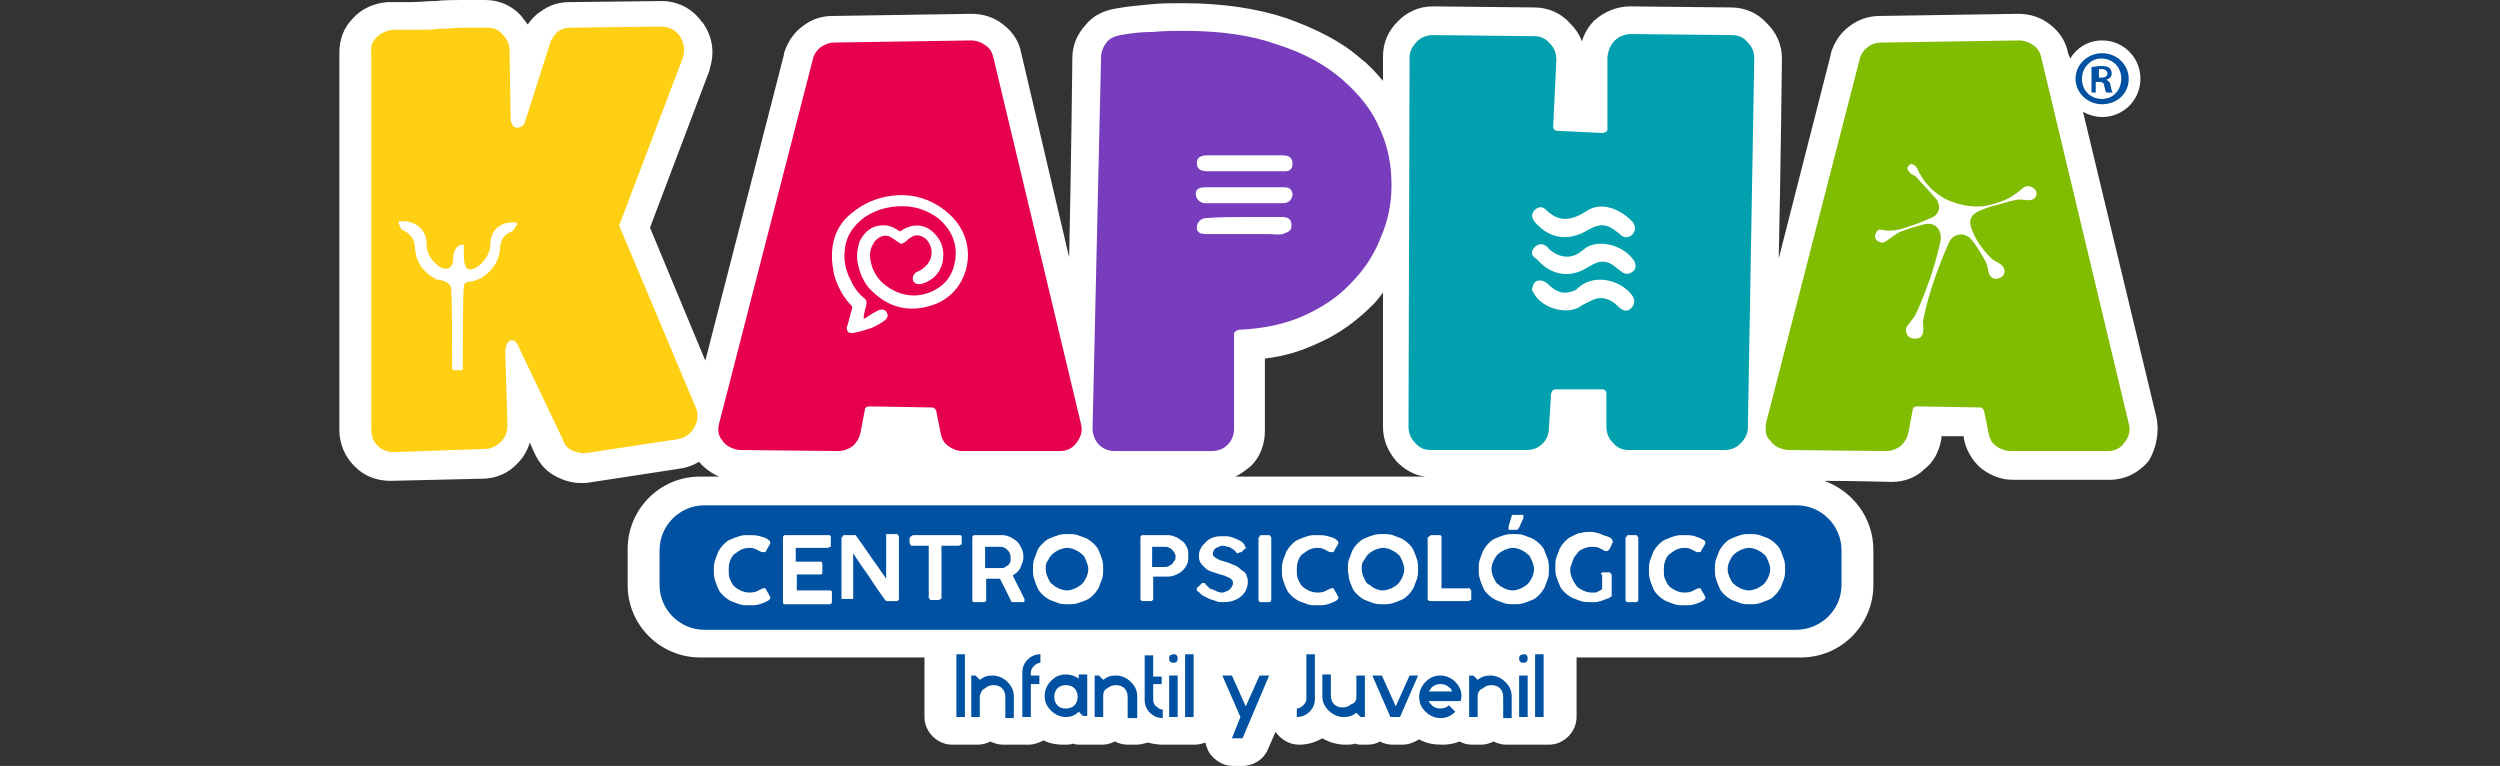
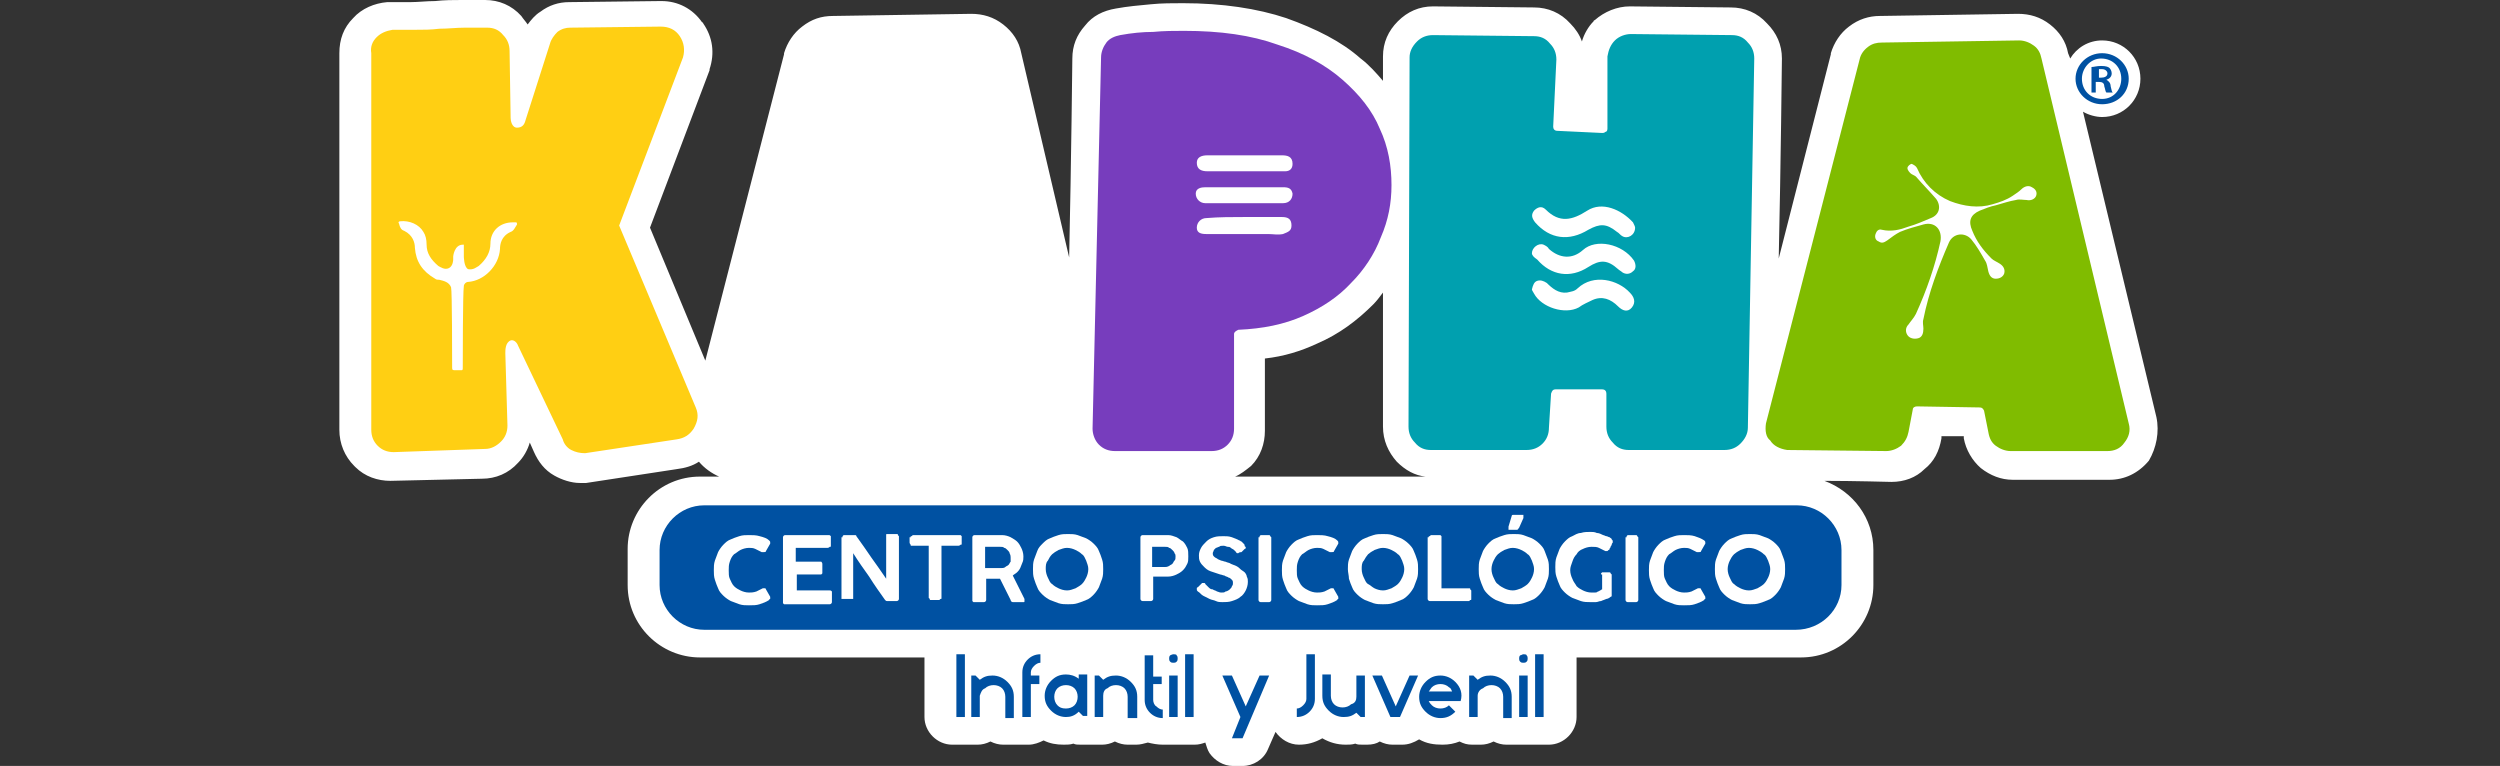
<svg xmlns="http://www.w3.org/2000/svg" version="1.1" id="Capa_1" x="0px" y="0px" viewBox="0 0 235 72" style="enable-background:new 0 0 235 72;" xml:space="preserve">
  <rect x="0" y="0" width="235" height="72" fill="#333333" stroke="none" />
  <style type="text/css">
	.st0{fill:#FFFFFF;}
	.st1{fill:#E7004C;}
	.st2{fill:#773DBD;}
	.st3{fill:#00A0AF;}
	.st4{fill:#80BC00;}
	.st5{fill:#0051A2;}
	.st6{fill:#FFCF13;}
</style>
  <g>
    <path class="st0" d="M202.7,39.2l-6.9-28.7c0.5,0.3,1.2,0.5,1.8,0.5c2,0,3.6-1.6,3.6-3.6s-1.6-3.6-3.6-3.6c-1.3,0-2.4,0.7-3,1.7   L194.4,5c-0.2-1.1-0.8-2-1.7-2.7c-0.9-0.7-1.9-1-3-1c0,0-13,0.2-13,0.2c-1,0-2,0.3-2.9,1c-0.8,0.6-1.4,1.5-1.7,2.5c0,0,0,0,0,0.1   l-4.9,19.2c0.2-9.1,0.3-18.7,0.3-18.8c0-1.3-0.5-2.4-1.4-3.3c-0.9-1-2.1-1.5-3.4-1.5l-9.5-0.1c-1.2,0-2.4,0.5-3.3,1.3   c0,0-0.1,0-0.1,0.1c-0.5,0.5-0.9,1.2-1.1,1.9c-0.2-0.6-0.6-1.2-1.1-1.7c-0.9-1-2.1-1.5-3.4-1.5l-9.5-0.1c-1.3,0-2.4,0.5-3.3,1.4   C130.5,2.9,130,4,130,5.3l0,2.3c-0.6-0.7-1.3-1.5-2.1-2.1c-1.8-1.6-4.2-2.8-7-3.8c-2.7-0.9-6-1.4-9.7-1.4c-1,0-2,0-3,0.1   c-1.1,0.1-2.2,0.2-3.3,0.4c-1.2,0.2-2.2,0.7-2.9,1.6c-0.8,0.9-1.2,1.9-1.2,3.1c0,0-0.1,9.6-0.3,18.7L96,5c-0.2-1.1-0.8-2-1.7-2.7   c-0.9-0.7-1.9-1-3-1c0,0-13,0.2-13,0.2c-1.1,0-2,0.3-2.9,1c-0.8,0.6-1.4,1.5-1.7,2.5c0,0,0,0,0,0.1l-7.4,28.8   c-2-4.8-5.2-12.5-5.2-12.5l5.6-14.8c0,0,0-0.1,0-0.1c0.5-1.5,0.3-3-0.6-4.3c0,0,0-0.1-0.1-0.1c-0.9-1.3-2.3-2-3.8-2   c-0.1,0-0.1,0-0.2,0l-8.5,0.1c-1,0-1.9,0.3-2.7,0.9c-0.5,0.3-0.9,0.8-1.2,1.2c-0.2-0.3-0.4-0.5-0.6-0.8c-0.9-1-2.1-1.5-3.4-1.5   c-0.6,0-1.3,0-2.2,0c-0.8,0-1.6,0-2.5,0.1c-0.8,0-1.6,0.1-2.3,0.1c-0.7,0-1.4,0-2,0c-0.1,0-0.1,0-0.2,0c-1.2,0.1-2.4,0.6-3.2,1.5   c-0.9,0.9-1.3,2-1.3,3.3v35.4c0,1.3,0.5,2.5,1.4,3.4c0,0,0,0,0.1,0.1c0.9,0.9,2.1,1.3,3.3,1.3c0,0,8.6-0.2,8.6-0.2   c1.3,0,2.5-0.5,3.4-1.5c0.5-0.5,0.9-1.2,1.1-1.9l0.4,0.9c0.4,0.9,1,1.7,1.9,2.2c0.7,0.4,1.6,0.7,2.4,0.7c0.1,0,0.3,0,0.4,0   c0.1,0,0.1,0,0.2,0l8.5-1.3c0.8-0.1,1.5-0.3,2.1-0.7c0.5,0.6,1.2,1.1,1.9,1.4h-1.8c-3.8,0-6.8,3.1-6.8,6.8V55   c0,3.8,3.1,6.8,6.8,6.8h21.1v5.6c0,1.4,1.2,2.6,2.6,2.6h0.8c0.1,0,0.2,0,0.4,0c0.1,0,0.2,0,0.4,0h0.8c0.4,0,0.8-0.1,1.2-0.3   c0.4,0.2,0.8,0.3,1.2,0.3h0.8c0.1,0,0.3,0,0.4,0c0.1,0,0.3,0,0.4,0h0.8c0.5,0,1-0.2,1.4-0.4c0.6,0.3,1.2,0.4,1.9,0.4   c0.3,0,0.6,0,0.9-0.1c0.2,0.1,0.4,0.1,0.7,0.1h0.4c0.1,0,0.3,0,0.4,0c0.1,0,0.3,0,0.4,0h0.8c0.4,0,0.8-0.1,1.2-0.3   c0.4,0.2,0.8,0.3,1.2,0.3h0.8c0.4,0,0.7-0.1,1.1-0.2c0.4,0.1,0.9,0.2,1.4,0.2c0.1,0,0.2,0,0.3,0c0.1,0,0.2,0,0.3,0h0.8   c0.1,0,0.2,0,0.4,0c0.1,0,0.2,0,0.4,0h0.8c0.4,0,0.7-0.1,1-0.2c0.1,0.3,0.2,0.7,0.4,1c0.5,0.7,1.3,1.2,2.2,1.2h0.9   c1,0,2-0.6,2.4-1.6l0.7-1.6c0.5,0.7,1.3,1.2,2.2,1.2c0.8,0,1.5-0.2,2.2-0.6c0.7,0.4,1.4,0.6,2.2,0.6c0.3,0,0.6,0,0.9-0.1   c0.2,0.1,0.4,0.1,0.7,0.1h0.4c0.5,0,0.9-0.1,1.2-0.3c0.4,0.2,0.8,0.3,1.2,0.3h0.9c0.6,0,1.1-0.2,1.6-0.5c0.7,0.4,1.4,0.5,2.2,0.5   c0.6,0,1.1-0.1,1.6-0.3c0.4,0.2,0.7,0.3,1.2,0.3h0.8c0.4,0,0.8-0.1,1.2-0.3c0.4,0.2,0.8,0.3,1.2,0.3h0.8c0.1,0,0.3,0,0.4,0   c0.1,0,0.3,0,0.4,0h0.8c0.1,0,0.2,0,0.4,0c0.1,0,0.2,0,0.4,0h0.8c1.4,0,2.6-1.2,2.6-2.6v-5.6h21.1c3.8,0,6.8-3.1,6.8-6.8v-3.3   c0-3-1.9-5.5-4.6-6.5c2.7,0,6.3,0.1,6.3,0.1c1.2,0,2.3-0.4,3.1-1.2c0.9-0.7,1.4-1.7,1.6-2.9l0-0.2l2.1,0c0,0,0,0.2,0,0.2   c0.2,1.1,0.8,2.1,1.6,2.8c0.9,0.7,1.9,1.1,3,1.1h9.1c1.4,0,2.7-0.6,3.7-1.8C202.7,42.1,203,40.6,202.7,39.2z M116.1,44.8   c0.5-0.2,1-0.6,1.5-1c0.9-0.9,1.3-2.1,1.3-3.3v-6.8c1.8-0.2,3.4-0.7,4.9-1.4c2.1-0.9,3.8-2.2,5.3-3.7c0.3-0.3,0.6-0.7,0.9-1.1   l0,12.6c0,1.3,0.5,2.4,1.3,3.3c0.8,0.8,1.7,1.3,2.7,1.4H116.1z" />
    <g>
      <g>
-         <path class="st1" d="M67.6,39.8l8.8-34.2c0.1-0.5,0.4-0.9,0.8-1.2C77.5,4.2,77.9,4,78.4,4l12.9-0.2c0.5,0,1,0.2,1.4,0.5     c0.4,0.3,0.6,0.7,0.7,1.2l8.2,34.3c0.2,0.7,0,1.3-0.4,1.8c-0.4,0.6-1,0.8-1.6,0.8h-9.1c-0.5,0-1-0.2-1.4-0.5     c-0.4-0.3-0.6-0.7-0.7-1.3l-0.4-2c-0.1-0.2-0.2-0.3-0.4-0.3l-5.9-0.1c-0.2,0-0.4,0.1-0.4,0.3l-0.4,2.1c-0.1,0.5-0.3,0.9-0.7,1.3     c-0.4,0.3-0.9,0.5-1.4,0.5l-9.3-0.1c-0.7-0.1-1.3-0.4-1.6-0.9C67.6,41.1,67.4,40.5,67.6,39.8z" />
        <path class="st2" d="M103.5,5.4c0-0.5,0.2-1,0.5-1.4c0.3-0.4,0.8-0.6,1.3-0.7c1.1-0.2,2.1-0.3,3.1-0.3c1-0.1,2-0.1,2.9-0.1     c3.4,0,6.3,0.4,8.8,1.3c2.5,0.8,4.5,1.9,6.1,3.3c1.6,1.4,2.8,2.9,3.5,4.6c0.8,1.7,1.1,3.5,1.1,5.3c0,1.7-0.3,3.3-1,4.9     c-0.6,1.6-1.6,3.1-2.8,4.3c-1.2,1.3-2.7,2.3-4.5,3.1c-1.8,0.8-3.8,1.2-6.1,1.3c-0.2,0.1-0.4,0.2-0.4,0.4v8.9     c0,0.6-0.2,1.1-0.6,1.5c-0.4,0.4-0.9,0.6-1.5,0.6h-9.1c-0.6,0-1.1-0.2-1.5-0.6c-0.4-0.4-0.6-1-0.6-1.5L103.5,5.4z" />
        <path class="st3" d="M151.8,3.8c0.4-0.4,1-0.6,1.5-0.6l9.5,0.1c0.6,0,1.1,0.2,1.5,0.7c0.4,0.4,0.6,0.9,0.6,1.5l-0.6,34.7     c0,0.6-0.3,1.1-0.7,1.5c-0.4,0.4-0.9,0.6-1.5,0.6h-9c-0.6,0-1.1-0.2-1.5-0.7c-0.4-0.4-0.6-0.9-0.6-1.5v-3.1     c0-0.2-0.1-0.4-0.4-0.4h-4.4c-0.2,0-0.3,0.1-0.4,0.4l-0.2,3.2c0,0.6-0.2,1.1-0.6,1.5c-0.4,0.4-0.9,0.6-1.5,0.6h-9     c-0.6,0-1.1-0.2-1.5-0.7c-0.4-0.4-0.6-0.9-0.6-1.5l0.1-34.7c0-0.5,0.2-1,0.7-1.5c0.4-0.4,0.9-0.6,1.5-0.6l9.5,0.1     c0.6,0,1.1,0.2,1.5,0.7c0.4,0.4,0.6,0.9,0.6,1.5l-0.3,6.3c0,0.2,0.1,0.4,0.4,0.4l4.2,0.2c0.1,0,0.2,0,0.3-0.1     c0.1,0,0.2-0.1,0.2-0.3V5.3C151.2,4.7,151.4,4.2,151.8,3.8z" />
        <path class="st4" d="M166,39.8l8.8-34.2c0.1-0.5,0.4-0.9,0.8-1.2c0.4-0.3,0.8-0.4,1.3-0.4l12.9-0.2c0.5,0,1,0.2,1.4,0.5     c0.4,0.3,0.6,0.7,0.7,1.2l8.2,34.3c0.2,0.7,0,1.3-0.4,1.8c-0.4,0.6-1,0.8-1.6,0.8H189c-0.5,0-1-0.2-1.4-0.5     c-0.4-0.3-0.6-0.7-0.7-1.3l-0.4-2c-0.1-0.2-0.2-0.3-0.4-0.3l-5.9-0.1c-0.2,0-0.4,0.1-0.4,0.3l-0.4,2.1c-0.1,0.5-0.3,0.9-0.7,1.3     c-0.4,0.3-0.9,0.5-1.4,0.5l-9.3-0.1c-0.7-0.1-1.3-0.4-1.6-0.9C166,41.1,165.9,40.5,166,39.8z" />
        <path class="st0" d="M191,17.6c-0.3-0.2-0.7-0.1-1,0.2c-0.2,0.2-0.5,0.4-0.8,0.6c-0.6,0.4-1.2,0.6-1.9,0.8     c-1.3,0.4-2.7,0.2-4-0.3c-1.4-0.6-2.5-1.7-3.1-3.1c-0.1-0.2-0.3-0.3-0.5-0.4c-0.1,0-0.4,0.2-0.4,0.4c0,0.2,0.2,0.4,0.3,0.5     c0.1,0.1,0.4,0.2,0.5,0.3c0.6,0.7,1.3,1.4,1.9,2.1c0.5,0.7,0.3,1.5-0.5,1.8c-0.7,0.3-1.4,0.6-2.1,0.8c-0.8,0.3-1.6,0.5-2.5,0.3     c-0.3-0.1-0.5,0.1-0.6,0.4c-0.1,0.3,0,0.6,0.3,0.7c0.3,0.2,0.5,0.1,0.8-0.1c0.4-0.3,0.8-0.6,1.2-0.8c0.7-0.3,1.5-0.5,2.2-0.7     c1.1-0.3,1.8,0.5,1.6,1.6c-0.5,2.3-1.3,4.6-2.3,6.8c-0.2,0.4-0.5,0.7-0.7,1c-0.3,0.3-0.3,0.7-0.1,1c0.2,0.3,0.6,0.4,1,0.3     c0.4-0.1,0.5-0.5,0.5-0.9c0-0.3-0.1-0.6,0-0.9c0.5-2.5,1.4-4.9,2.4-7.2c0.4-0.9,1.5-1,2.1-0.3c0.5,0.6,0.9,1.3,1.3,2     c0.2,0.3,0.2,0.6,0.3,1c0.1,0.4,0.3,0.7,0.7,0.7c0.4,0,0.7-0.2,0.8-0.5c0.1-0.4-0.1-0.7-0.4-0.9c-0.3-0.2-0.6-0.3-0.8-0.5     c-0.8-0.8-1.4-1.6-1.8-2.6c-0.4-0.9-0.2-1.5,0.7-1.9c0.5-0.2,1-0.4,1.5-0.5c0.7-0.2,1.3-0.4,1.9-0.5c0.3-0.1,0.7,0,1,0     c0.4,0.1,0.8-0.1,0.9-0.4C191.5,18.1,191.4,17.8,191,17.6z" />
        <g>
          <path class="st0" d="M117.1,16.1c-1.2,0-2.4,0-3.6,0c-0.6,0-1-0.2-1-0.8c0-0.5,0.4-0.7,1-0.7c2.3,0,4.7,0,7,0c0.5,0,1,0.1,1,0.8      c0,0.5-0.3,0.7-0.7,0.7C119.5,16.1,118.3,16.1,117.1,16.1C117.1,16.1,117.1,16.1,117.1,16.1z" />
          <path class="st0" d="M116.9,17.6c1.2,0,2.4,0,3.7,0c0.5,0,0.8,0.1,0.9,0.6c0,0.5-0.3,0.9-0.9,0.9c-2.4,0-4.9,0-7.3,0      c-0.5,0-0.9-0.4-0.9-0.9c0-0.5,0.5-0.6,0.9-0.6C114.5,17.6,115.7,17.6,116.9,17.6C116.9,17.6,116.9,17.6,116.9,17.6z" />
          <path class="st0" d="M117,20.4c1.2,0,2.3,0,3.5,0c0.6,0,0.9,0.2,0.9,0.8c0,0.5-0.3,0.6-0.8,0.8c-0.5,0.1-0.9,0-1.4,0      c-1.9,0-3.9,0-5.8,0c-0.5,0-0.9-0.1-0.9-0.6c0-0.5,0.4-0.9,0.9-0.9C114.6,20.4,115.8,20.4,117,20.4C117,20.4,117,20.4,117,20.4z      " />
        </g>
        <g>
          <g>
            <path class="st0" d="M153.7,21.4c0,0.7-0.7,1.1-1.2,0.8c-0.2-0.1-0.3-0.3-0.5-0.4c-1-0.8-1.6-0.8-2.7-0.2       c-1.8,1.1-3.6,0.9-5-0.7c-0.3-0.4-0.4-0.7-0.1-1.1c0.3-0.3,0.7-0.5,1.1-0.1c1.3,1.3,2.5,1,3.9,0.1c1.4-0.9,3.2-0.1,4.3,1.1       C153.6,21.1,153.7,21.3,153.7,21.4z" />
            <path class="st0" d="M144,23.8c0-0.5,0.6-1,1.1-0.8c0.2,0.1,0.4,0.2,0.5,0.4c1,0.9,2.2,1,3.2,0.1c1.2-1.1,3.7-0.6,4.8,1       c0.2,0.4,0.2,0.8-0.1,1c-0.3,0.3-0.7,0.3-1,0.1c-0.1-0.1-0.3-0.2-0.4-0.3c-1-0.9-1.7-0.9-2.8-0.2c-1.7,1.1-3.5,0.8-4.8-0.7       C144.2,24.2,144,24,144,23.8z" />
            <path class="st0" d="M144,27.2c0.1-0.4,0.2-0.7,0.5-0.8c0.3-0.1,0.6,0,0.9,0.2c0.5,0.5,1.1,1,1.9,0.9c0.4-0.1,0.7-0.1,1-0.4       c1.5-1.4,3.8-0.8,4.9,0.4c0.4,0.4,0.6,0.9,0.2,1.4c-0.4,0.5-0.9,0.3-1.3-0.1c-0.7-0.7-1.5-1-2.4-0.6c-0.4,0.2-0.9,0.4-1.3,0.7       c-1.3,0.7-3.5,0-4.2-1.3C144.1,27.4,144,27.3,144,27.2z" />
          </g>
        </g>
        <path class="st0" d="M81.1,30c0.2-0.1,0.3-0.1,0.4-0.2c0.3-0.2,0.6-0.4,1-0.6c0.4-0.2,0.8-0.1,0.9,0.3c0.1,0.2,0,0.4-0.2,0.6     c-0.4,0.3-0.8,0.5-1.2,0.7c-0.6,0.2-1.2,0.4-1.8,0.5c-0.1,0-0.1,0-0.2,0c-0.3,0-0.4-0.2-0.4-0.5c0.2-0.6,0.3-1.2,0.5-1.8     c0-0.1,0-0.1,0-0.2c-0.8-0.8-1.4-1.9-1.7-3c-0.1-0.6-0.2-1.1-0.2-1.7c0-1.7,0.6-3.1,1.9-4.1c1.1-0.9,2.3-1.4,3.7-1.6     c1.6-0.2,3.1,0.1,4.5,1c1.2,0.8,2.1,1.8,2.5,3.2c0.7,2.5-0.6,5.3-3.2,6.1c-2.2,0.7-4.1,0.2-5.7-1.4c-0.7-0.7-1.1-1.6-1.3-2.7     c-0.1-0.6,0-1.3,0.2-1.9c0.4-0.8,1-1.4,1.9-1.5c0.7-0.1,1.2,0.1,1.8,0.5c0.1,0,0.1,0.1,0.2,0c1-0.7,2.2-0.7,3.1,0.2     c0.8,0.8,1,1.7,0.8,2.8c-0.3,1.1-1,1.7-2,2c-0.1,0-0.3,0-0.4,0c-0.2-0.1-0.4-0.2-0.4-0.5c0-0.3,0.1-0.4,0.3-0.6     c0.2-0.1,0.5-0.2,0.7-0.4c0.8-0.6,1-1.6,0.5-2.4c-0.1-0.2-0.3-0.4-0.5-0.5c-0.5-0.3-0.9-0.2-1.3,0.1c-0.2,0.1-0.3,0.3-0.5,0.4     c-0.2,0.1-0.3,0.2-0.5,0c-0.2-0.1-0.4-0.3-0.6-0.4c-0.5-0.4-1.1-0.3-1.6,0.2c-0.4,0.5-0.6,1.1-0.5,1.7c0.2,1.5,1.1,2.5,2.4,3.1     c1.1,0.5,2.3,0.5,3.4,0c1.3-0.6,2-1.6,2.2-3c0.2-1.6-0.4-2.8-1.5-3.8c-0.9-0.7-1.9-1.1-3-1.2c-1.4-0.1-2.8,0.2-4,1     c-1.1,0.8-1.8,1.8-1.9,3.2c-0.1,0.9,0.1,1.8,0.5,2.6c0.3,0.7,0.7,1.3,1.3,1.8c0.3,0.2,0.3,0.5,0.2,0.8c-0.1,0.3-0.1,0.5-0.2,0.8     C81.2,29.9,81.2,30,81.1,30z" />
        <path class="st5" d="M168.8,59.2H66.2c-2.3,0-4.2-1.9-4.2-4.2v-3.3c0-2.3,1.9-4.2,4.2-4.2h102.7c2.3,0,4.2,1.9,4.2,4.2V55     C173.1,57.3,171.2,59.2,168.8,59.2z" />
        <g>
          <path class="st0" d="M72.3,50.8C72.4,50.8,72.4,50.8,72.3,50.8c0.1,0.1,0.1,0.1,0.1,0.2c0,0,0,0.1,0,0.1L72,51.8      c0,0.1-0.1,0.1-0.2,0.1c0,0,0,0-0.1,0c0,0,0,0-0.1,0c-0.2-0.1-0.4-0.2-0.6-0.3c-0.2-0.1-0.4-0.1-0.6-0.1c-0.3,0-0.6,0.1-0.8,0.2      c-0.2,0.1-0.4,0.3-0.6,0.4c-0.2,0.2-0.3,0.4-0.4,0.7c-0.1,0.3-0.1,0.5-0.1,0.8c0,0.3,0,0.6,0.1,0.8c0.1,0.2,0.2,0.5,0.4,0.7      c0.2,0.2,0.4,0.3,0.6,0.4c0.2,0.1,0.5,0.2,0.8,0.2c0.2,0,0.4,0,0.7-0.1c0.2-0.1,0.4-0.2,0.6-0.3c0,0,0,0,0.1,0c0,0,0,0,0.1,0      c0,0,0.1,0,0.1,0.1l0.4,0.7c0,0,0,0.1,0,0.1c0,0,0,0.1,0,0.1c0,0-0.1,0-0.1,0.1c-0.3,0.2-0.6,0.3-0.9,0.4      c-0.3,0.1-0.6,0.1-1,0.1c-0.3,0-0.6,0-0.9-0.1c-0.3-0.1-0.5-0.2-0.8-0.3c-0.2-0.1-0.5-0.3-0.7-0.5c-0.2-0.2-0.4-0.4-0.5-0.7      c-0.1-0.2-0.2-0.5-0.3-0.8c-0.1-0.3-0.1-0.6-0.1-0.9c0-0.3,0-0.6,0.1-0.9c0.1-0.3,0.2-0.5,0.3-0.8c0.1-0.2,0.3-0.5,0.5-0.7      c0.2-0.2,0.4-0.4,0.7-0.5c0.2-0.1,0.5-0.2,0.8-0.3c0.3-0.1,0.6-0.1,0.9-0.1c0.3,0,0.7,0,1,0.1C71.8,50.5,72.1,50.6,72.3,50.8z" />
          <path class="st0" d="M73.6,50.5c0-0.1,0.1-0.2,0.2-0.2h4.1c0.1,0,0.1,0,0.2,0.1c0,0,0,0.1,0,0.2v0.7c0,0.1,0,0.1-0.1,0.1      c0,0-0.1,0.1-0.2,0.1h-3v1.3h2.3c0.1,0,0.1,0,0.1,0c0,0,0.1,0.1,0.1,0.2v0.8c0,0.1,0,0.1,0,0.1c0,0-0.1,0.1-0.1,0.1h-2.3v1.5H78      c0.1,0,0.1,0,0.2,0.1c0,0,0,0.1,0,0.2v0.8c0,0.1-0.1,0.2-0.2,0.2h-4.2c-0.1,0-0.1,0-0.1,0c0,0-0.1-0.1-0.1-0.1V50.5z" />
          <path class="st0" d="M79.2,50.5c0-0.1,0-0.1,0-0.1c0,0,0.1-0.1,0.1-0.1h1c0,0,0.1,0,0.1,0c0,0,0.1,0,0.1,0.1      c0.5,0.7,1,1.4,1.4,2c0.5,0.7,1,1.4,1.4,2v-4.1c0-0.1,0-0.1,0.1-0.1c0,0,0.1,0,0.1,0h0.8c0.1,0,0.1,0,0.1,0.1      c0,0,0.1,0.1,0.1,0.1v5.9c0,0.1-0.1,0.2-0.2,0.2h-0.9c-0.1,0-0.1,0-0.2-0.1c-0.5-0.7-1-1.4-1.5-2.2c-0.5-0.7-1-1.4-1.5-2.2v4.2      c0,0.1,0,0.1,0,0.1c0,0-0.1,0-0.2,0h-0.8c-0.1,0-0.1,0-0.1,0c0,0,0-0.1,0-0.1V50.5z" />
          <path class="st0" d="M85.6,50.5c0-0.1,0-0.1,0.1-0.1c0,0,0.1-0.1,0.1-0.1h4.4c0.1,0,0.1,0,0.1,0c0,0,0.1,0.1,0.1,0.1v0.7      c0,0.1,0,0.1-0.1,0.1c0,0-0.1,0.1-0.2,0.1h-1.6v4.9c0,0.1,0,0.1-0.1,0.1c0,0-0.1,0.1-0.1,0.1h-0.8c-0.1,0-0.1,0-0.1-0.1      c0,0-0.1-0.1-0.1-0.1v-4.9h-1.6c-0.1,0-0.1,0-0.1-0.1c0,0-0.1-0.1-0.1-0.2V50.5z" />
          <path class="st0" d="M91.4,50.5c0-0.1,0.1-0.2,0.2-0.2h2.6c0.3,0,0.6,0.1,0.8,0.2c0.2,0.1,0.5,0.3,0.6,0.4      c0.2,0.2,0.3,0.4,0.4,0.6c0.1,0.2,0.2,0.5,0.2,0.8c0,0.2,0,0.4-0.1,0.6c-0.1,0.2-0.1,0.3-0.2,0.5c-0.1,0.2-0.2,0.3-0.3,0.4      c-0.1,0.1-0.3,0.2-0.4,0.3l1.1,2.2c0,0,0,0.1,0,0.1c0,0,0,0.1,0,0.1c0,0.1,0,0.1-0.1,0.1h-1c-0.1,0-0.2-0.1-0.2-0.2l-1-2      c0,0-0.1,0-0.1,0c-0.1,0-0.1,0-0.2,0c-0.1,0-0.2,0-0.4,0c-0.1,0-0.3,0-0.6,0v2c0,0.1-0.1,0.2-0.2,0.2h-0.9c-0.1,0-0.1,0-0.1,0      c0,0-0.1-0.1-0.1-0.1V50.5z M95,52.4c0-0.1,0-0.2-0.1-0.4c0-0.1-0.1-0.2-0.2-0.3c-0.1-0.1-0.2-0.2-0.3-0.2      c-0.1-0.1-0.2-0.1-0.4-0.1c-0.1,0-0.2,0-0.3,0c-0.1,0-0.2,0-0.3,0h-0.8v2h1.1c0.1,0,0.1,0,0.2,0c0,0,0.1,0,0.2,0      c0.1,0,0.3,0,0.4-0.1c0.1-0.1,0.2-0.1,0.3-0.2c0.1-0.1,0.1-0.2,0.2-0.3C95,52.6,95,52.5,95,52.4z" />
          <path class="st0" d="M97.1,53.5c0-0.3,0-0.6,0.1-0.9c0.1-0.3,0.2-0.5,0.3-0.8s0.3-0.5,0.5-0.7c0.2-0.2,0.4-0.4,0.7-0.5      c0.2-0.1,0.5-0.2,0.8-0.3c0.3-0.1,0.6-0.1,0.9-0.1c0.3,0,0.6,0,0.9,0.1c0.3,0.1,0.5,0.2,0.8,0.3c0.2,0.1,0.5,0.3,0.7,0.5      c0.2,0.2,0.4,0.4,0.5,0.7c0.1,0.2,0.2,0.5,0.3,0.8c0.1,0.3,0.1,0.6,0.1,0.9c0,0.3,0,0.6-0.1,0.9c-0.1,0.3-0.2,0.5-0.3,0.8      c-0.1,0.2-0.3,0.5-0.5,0.7c-0.2,0.2-0.4,0.4-0.7,0.5c-0.2,0.1-0.5,0.2-0.8,0.3c-0.3,0.1-0.6,0.1-0.9,0.1c-0.3,0-0.6,0-0.9-0.1      c-0.3-0.1-0.5-0.2-0.8-0.3c-0.2-0.1-0.5-0.3-0.7-0.5c-0.2-0.2-0.4-0.4-0.5-0.7c-0.1-0.2-0.2-0.5-0.3-0.8      C97.1,54.1,97.1,53.8,97.1,53.5z M98.3,53.5c0,0.3,0.1,0.6,0.2,0.8c0.1,0.2,0.2,0.5,0.4,0.6c0.2,0.2,0.4,0.3,0.6,0.4      c0.2,0.1,0.5,0.2,0.8,0.2c0.3,0,0.5-0.1,0.8-0.2c0.2-0.1,0.5-0.3,0.6-0.4c0.2-0.2,0.3-0.4,0.4-0.6c0.1-0.2,0.2-0.5,0.2-0.8      c0-0.3-0.1-0.5-0.2-0.8c-0.1-0.2-0.2-0.5-0.4-0.6c-0.2-0.2-0.4-0.3-0.6-0.4c-0.2-0.1-0.5-0.2-0.8-0.2c-0.3,0-0.5,0.1-0.8,0.2      c-0.2,0.1-0.5,0.3-0.6,0.4c-0.2,0.2-0.3,0.4-0.4,0.6C98.3,52.9,98.3,53.2,98.3,53.5z" />
          <path class="st0" d="M107.2,50.5c0-0.1,0.1-0.2,0.2-0.2h2.4c0.3,0,0.5,0.1,0.8,0.2c0.2,0.1,0.4,0.3,0.6,0.4      c0.2,0.2,0.3,0.4,0.4,0.6c0.1,0.2,0.1,0.5,0.1,0.8c0,0.3,0,0.5-0.1,0.7c-0.1,0.2-0.2,0.4-0.4,0.6c-0.2,0.2-0.4,0.3-0.6,0.4      c-0.2,0.1-0.5,0.2-0.8,0.2h-1.4v2.1c0,0.1-0.1,0.2-0.2,0.2h-0.8c-0.1,0-0.2-0.1-0.2-0.2V50.5z M110.5,52.3c0-0.1,0-0.2-0.1-0.3      c0-0.1-0.1-0.2-0.2-0.3c-0.1-0.1-0.2-0.2-0.3-0.2c-0.1-0.1-0.2-0.1-0.4-0.1h-1.2v1.9h1.2c0.1,0,0.2,0,0.4-0.1      c0.1-0.1,0.2-0.1,0.3-0.2c0.1-0.1,0.1-0.2,0.2-0.3C110.5,52.6,110.5,52.5,110.5,52.3z" />
          <path class="st0" d="M116.4,52c0,0-0.1,0-0.1,0c0,0-0.1,0-0.1-0.1l0,0c-0.1-0.1-0.1-0.1-0.2-0.2c-0.1-0.1-0.2-0.1-0.3-0.2      c-0.1-0.1-0.2-0.1-0.3-0.1c-0.1,0-0.2-0.1-0.4-0.1c-0.2,0-0.3,0-0.4,0.1c-0.1,0-0.2,0.1-0.3,0.1c-0.1,0.1-0.1,0.1-0.2,0.2      c0,0.1-0.1,0.2-0.1,0.3c0,0.1,0,0.2,0.1,0.3c0.1,0.1,0.1,0.1,0.3,0.2c0.1,0.1,0.2,0.1,0.4,0.2c0.1,0,0.3,0.1,0.4,0.1      c0.2,0.1,0.4,0.1,0.5,0.2c0.2,0.1,0.3,0.1,0.5,0.2c0.2,0.1,0.3,0.2,0.4,0.3c0.1,0.1,0.3,0.2,0.4,0.3c0.1,0.1,0.2,0.3,0.2,0.4      c0.1,0.2,0.1,0.3,0.1,0.5c0,0.3-0.1,0.6-0.2,0.8c-0.1,0.2-0.3,0.5-0.5,0.6c-0.2,0.2-0.5,0.3-0.8,0.4c-0.3,0.1-0.6,0.1-0.9,0.1      c-0.2,0-0.4,0-0.6-0.1c-0.2-0.1-0.4-0.1-0.6-0.2c-0.2-0.1-0.4-0.2-0.6-0.3c-0.2-0.1-0.3-0.3-0.5-0.4v0l0,0      c-0.1-0.1-0.1-0.1-0.1-0.2c0,0,0-0.1,0-0.1c0,0,0-0.1,0.1-0.1l0.1-0.1c0,0,0.1-0.1,0.1-0.1c0,0,0.1-0.1,0.1-0.1      c0,0,0.1-0.1,0.1-0.1c0,0,0.1,0,0.1,0c0,0,0.1,0,0.1,0c0,0,0.1,0,0.1,0.1l0,0h0c0.1,0.1,0.2,0.2,0.3,0.3      c0.1,0.1,0.2,0.2,0.4,0.2c0.1,0.1,0.3,0.1,0.4,0.2c0.1,0,0.2,0.1,0.4,0.1c0.2,0,0.3,0,0.4-0.1c0.1,0,0.3-0.1,0.4-0.2      c0.1-0.1,0.2-0.2,0.2-0.3c0.1-0.1,0.1-0.2,0.1-0.3c0-0.1,0-0.2-0.1-0.3c-0.1-0.1-0.2-0.2-0.3-0.2c-0.1-0.1-0.3-0.1-0.4-0.2      c-0.1,0-0.3-0.1-0.4-0.1c-0.3-0.1-0.6-0.2-0.9-0.3c-0.3-0.1-0.5-0.3-0.6-0.4c-0.2-0.2-0.3-0.3-0.4-0.5c-0.1-0.2-0.1-0.4-0.1-0.6      c0-0.3,0.1-0.5,0.2-0.7c0.1-0.2,0.3-0.4,0.5-0.6c0.2-0.2,0.4-0.3,0.7-0.4c0.3-0.1,0.6-0.1,0.9-0.1c0.3,0,0.5,0,0.8,0.1      c0.3,0.1,0.5,0.2,0.7,0.3c0.1,0,0.1,0.1,0.2,0.1c0.1,0.1,0.1,0.1,0.2,0.2c0.1,0.1,0.1,0.1,0.1,0.2c0,0.1,0.1,0.1,0.1,0.1      c0,0,0,0.1,0,0.1s0,0.1-0.1,0.1l-0.1,0.1v0c0,0-0.1,0.1-0.1,0.1c0,0-0.1,0.1-0.1,0.1C116.6,51.9,116.5,51.9,116.4,52      C116.5,52,116.4,52,116.4,52z" />
          <path class="st0" d="M118.4,50.5c0-0.1,0-0.1,0-0.1c0,0,0.1-0.1,0.1-0.1h0.8c0,0,0.1,0,0.1,0.1c0,0,0.1,0.1,0.1,0.1v5.9      c0,0.1-0.1,0.2-0.2,0.2h-0.8c-0.1,0-0.2-0.1-0.2-0.2V50.5z" />
          <path class="st0" d="M125.7,50.8C125.8,50.8,125.8,50.8,125.7,50.8c0.1,0.1,0.1,0.1,0.1,0.2c0,0,0,0.1,0,0.1l-0.4,0.7      c0,0.1-0.1,0.1-0.2,0.1c0,0,0,0-0.1,0c0,0,0,0-0.1,0c-0.2-0.1-0.4-0.2-0.6-0.3c-0.2-0.1-0.4-0.1-0.6-0.1c-0.3,0-0.6,0.1-0.8,0.2      c-0.2,0.1-0.4,0.3-0.6,0.4c-0.2,0.2-0.3,0.4-0.4,0.7c-0.1,0.3-0.1,0.5-0.1,0.8c0,0.3,0,0.6,0.1,0.8c0.1,0.2,0.2,0.5,0.4,0.7      c0.2,0.2,0.4,0.3,0.6,0.4c0.2,0.1,0.5,0.2,0.8,0.2c0.2,0,0.4,0,0.7-0.1c0.2-0.1,0.4-0.2,0.6-0.3c0,0,0,0,0.1,0c0,0,0,0,0.1,0      c0,0,0.1,0,0.1,0.1l0.4,0.7c0,0,0,0.1,0,0.1c0,0,0,0.1,0,0.1c0,0-0.1,0-0.1,0.1c-0.3,0.2-0.6,0.3-0.9,0.4      c-0.3,0.1-0.6,0.1-1,0.1c-0.3,0-0.6,0-0.9-0.1c-0.3-0.1-0.5-0.2-0.8-0.3c-0.2-0.1-0.5-0.3-0.7-0.5c-0.2-0.2-0.4-0.4-0.5-0.7      c-0.1-0.2-0.2-0.5-0.3-0.8c-0.1-0.3-0.1-0.6-0.1-0.9c0-0.3,0-0.6,0.1-0.9c0.1-0.3,0.2-0.5,0.3-0.8c0.1-0.2,0.3-0.5,0.5-0.7      c0.2-0.2,0.4-0.4,0.7-0.5c0.2-0.1,0.5-0.2,0.8-0.3c0.3-0.1,0.6-0.1,0.9-0.1c0.3,0,0.7,0,1,0.1C125.2,50.5,125.5,50.6,125.7,50.8      z" />
          <path class="st0" d="M126.7,53.5c0-0.3,0-0.6,0.1-0.9c0.1-0.3,0.2-0.5,0.3-0.8c0.1-0.2,0.3-0.5,0.5-0.7c0.2-0.2,0.4-0.4,0.7-0.5      c0.2-0.1,0.5-0.2,0.8-0.3c0.3-0.1,0.6-0.1,0.9-0.1c0.3,0,0.6,0,0.9,0.1c0.3,0.1,0.5,0.2,0.8,0.3c0.2,0.1,0.5,0.3,0.7,0.5      c0.2,0.2,0.4,0.4,0.5,0.7c0.1,0.2,0.2,0.5,0.3,0.8c0.1,0.3,0.1,0.6,0.1,0.9c0,0.3,0,0.6-0.1,0.9c-0.1,0.3-0.2,0.5-0.3,0.8      c-0.1,0.2-0.3,0.5-0.5,0.7c-0.2,0.2-0.4,0.4-0.7,0.5c-0.2,0.1-0.5,0.2-0.8,0.3c-0.3,0.1-0.6,0.1-0.9,0.1c-0.3,0-0.6,0-0.9-0.1      c-0.3-0.1-0.5-0.2-0.8-0.3c-0.2-0.1-0.5-0.3-0.7-0.5c-0.2-0.2-0.4-0.4-0.5-0.7c-0.1-0.2-0.2-0.5-0.3-0.8      C126.8,54.1,126.7,53.8,126.7,53.5z M128,53.5c0,0.3,0.1,0.6,0.2,0.8c0.1,0.2,0.2,0.5,0.4,0.6s0.4,0.3,0.6,0.4      c0.2,0.1,0.5,0.2,0.8,0.2c0.3,0,0.5-0.1,0.8-0.2c0.2-0.1,0.5-0.3,0.6-0.4c0.2-0.2,0.3-0.4,0.4-0.6c0.1-0.2,0.2-0.5,0.2-0.8      c0-0.3-0.1-0.5-0.2-0.8c-0.1-0.2-0.2-0.5-0.4-0.6c-0.2-0.2-0.4-0.3-0.6-0.4c-0.2-0.1-0.5-0.2-0.8-0.2c-0.3,0-0.5,0.1-0.8,0.2      c-0.2,0.1-0.5,0.3-0.6,0.4s-0.3,0.4-0.4,0.6C128,52.9,128,53.2,128,53.5z" />
          <path class="st0" d="M134.3,50.5c0-0.1,0-0.1,0.1-0.1c0,0,0.1-0.1,0.1-0.1h0.8c0.1,0,0.1,0,0.1,0c0,0,0.1,0.1,0.1,0.1v4.9h2.6      c0.1,0,0.1,0,0.1,0.1c0,0,0.1,0.1,0.1,0.1v0.8c0,0.1,0,0.1-0.1,0.1c0,0-0.1,0.1-0.1,0.1h-3.7c-0.1,0-0.2-0.1-0.2-0.2V50.5z" />
          <path class="st0" d="M139,53.5c0-0.3,0-0.6,0.1-0.9c0.1-0.3,0.2-0.5,0.3-0.8c0.1-0.2,0.3-0.5,0.5-0.7c0.2-0.2,0.4-0.4,0.7-0.5      c0.2-0.1,0.5-0.2,0.8-0.3c0.3-0.1,0.6-0.1,0.9-0.1c0.3,0,0.6,0,0.9,0.1c0.3,0.1,0.5,0.2,0.8,0.3c0.2,0.1,0.5,0.3,0.7,0.5      c0.2,0.2,0.4,0.4,0.5,0.7s0.2,0.5,0.3,0.8c0.1,0.3,0.1,0.6,0.1,0.9c0,0.3,0,0.6-0.1,0.9c-0.1,0.3-0.2,0.5-0.3,0.8      c-0.1,0.2-0.3,0.5-0.5,0.7c-0.2,0.2-0.4,0.4-0.7,0.5c-0.2,0.1-0.5,0.2-0.8,0.3c-0.3,0.1-0.6,0.1-0.9,0.1c-0.3,0-0.6,0-0.9-0.1      c-0.3-0.1-0.5-0.2-0.8-0.3c-0.2-0.1-0.5-0.3-0.7-0.5c-0.2-0.2-0.4-0.4-0.5-0.7c-0.1-0.2-0.2-0.5-0.3-0.8      C139,54.1,139,53.8,139,53.5z M140.2,53.5c0,0.3,0.1,0.6,0.2,0.8c0.1,0.2,0.2,0.5,0.4,0.6c0.2,0.2,0.4,0.3,0.6,0.4      c0.2,0.1,0.5,0.2,0.8,0.2c0.3,0,0.5-0.1,0.8-0.2c0.2-0.1,0.5-0.3,0.6-0.4c0.2-0.2,0.3-0.4,0.4-0.6c0.1-0.2,0.2-0.5,0.2-0.8      c0-0.3-0.1-0.5-0.2-0.8c-0.1-0.2-0.2-0.5-0.4-0.6c-0.2-0.2-0.4-0.3-0.6-0.4c-0.2-0.1-0.5-0.2-0.8-0.2c-0.3,0-0.5,0.1-0.8,0.2      c-0.2,0.1-0.5,0.3-0.6,0.4c-0.2,0.2-0.3,0.4-0.4,0.6C140.3,52.9,140.2,53.2,140.2,53.5z M142.1,48.5c0-0.1,0.1-0.1,0.1-0.1      c0,0,0.1,0,0.1,0h0.8c0,0,0.1,0,0.1,0c0,0,0,0,0,0.1c0,0,0,0,0,0.1c0,0,0,0.1,0,0.1l-0.4,0.9c-0.1,0.1-0.1,0.2-0.2,0.2h-0.7      c0,0-0.1,0-0.1,0c0,0,0,0,0-0.1c0,0,0-0.1,0-0.1c0,0,0-0.1,0-0.1L142.1,48.5z" />
          <path class="st0" d="M150.5,54c0-0.1,0-0.1,0-0.1c0,0,0.1-0.1,0.1-0.1h0.7c0,0,0.1,0,0.1,0.1c0,0,0.1,0.1,0.1,0.1v1.9      c0,0,0,0.1,0,0.1c0,0,0,0.1-0.1,0.1c0,0,0,0,0,0c0,0,0,0,0,0c-0.1,0.1-0.3,0.2-0.4,0.2c-0.2,0.1-0.3,0.1-0.5,0.2      c-0.2,0-0.3,0.1-0.5,0.1c-0.2,0-0.3,0-0.5,0c-0.3,0-0.6,0-0.9-0.1c-0.3-0.1-0.5-0.2-0.8-0.3c-0.2-0.1-0.5-0.3-0.7-0.5      c-0.2-0.2-0.4-0.4-0.5-0.7c-0.1-0.2-0.2-0.5-0.3-0.8c-0.1-0.3-0.1-0.6-0.1-0.9c0-0.3,0-0.6,0.1-0.9c0.1-0.3,0.2-0.5,0.3-0.8      c0.1-0.2,0.3-0.5,0.5-0.7c0.2-0.2,0.4-0.4,0.7-0.5c0.2-0.1,0.5-0.3,0.8-0.3c0.3-0.1,0.6-0.1,0.9-0.1c0.2,0,0.4,0,0.6,0.1      c0.2,0,0.4,0.1,0.6,0.2c0.1,0,0.2,0.1,0.3,0.1c0.1,0,0.2,0.1,0.3,0.1c0.1,0.1,0.2,0.1,0.2,0.2c0.1,0.1,0.1,0.1,0.1,0.2      c0,0,0,0.1,0,0.1c0,0-0.1,0.1-0.1,0.2c0,0.1-0.1,0.1-0.1,0.2c0,0.1-0.1,0.1-0.1,0.2c0,0.1-0.1,0.1-0.1,0.1c0,0-0.1,0.1-0.1,0.1      c0,0,0,0-0.1,0c0,0,0,0-0.1,0c-0.2-0.1-0.4-0.2-0.6-0.3c-0.2-0.1-0.4-0.1-0.7-0.1c-0.3,0-0.6,0.1-0.8,0.2      c-0.3,0.1-0.5,0.3-0.6,0.5c-0.2,0.2-0.3,0.4-0.4,0.7c-0.1,0.3-0.2,0.5-0.2,0.8c0,0.3,0.1,0.6,0.2,0.8c0.1,0.3,0.3,0.5,0.4,0.7      c0.2,0.2,0.4,0.3,0.6,0.4c0.2,0.1,0.5,0.2,0.8,0.2c0.1,0,0.2,0,0.3,0c0.1,0,0.2,0,0.3-0.1c0.1,0,0.2-0.1,0.2-0.1      c0.1,0,0.1-0.1,0.2-0.1V54z" />
          <path class="st0" d="M152.9,50.5c0-0.1,0-0.1,0-0.1c0,0,0.1-0.1,0.1-0.1h0.8c0,0,0.1,0,0.1,0.1c0,0,0.1,0.1,0.1,0.1v5.9      c0,0.1-0.1,0.2-0.2,0.2H153c-0.1,0-0.2-0.1-0.2-0.2V50.5z" />
          <path class="st0" d="M160.2,50.8C160.2,50.8,160.2,50.8,160.2,50.8c0.1,0.1,0.1,0.1,0.1,0.2c0,0,0,0.1,0,0.1l-0.4,0.7      c0,0.1-0.1,0.1-0.2,0.1c0,0,0,0-0.1,0c0,0,0,0-0.1,0c-0.2-0.1-0.4-0.2-0.6-0.3c-0.2-0.1-0.4-0.1-0.6-0.1c-0.3,0-0.6,0.1-0.8,0.2      c-0.2,0.1-0.4,0.3-0.6,0.4c-0.2,0.2-0.3,0.4-0.4,0.7c-0.1,0.3-0.1,0.5-0.1,0.8c0,0.3,0,0.6,0.1,0.8c0.1,0.2,0.2,0.5,0.4,0.7      c0.2,0.2,0.4,0.3,0.6,0.4c0.2,0.1,0.5,0.2,0.8,0.2c0.2,0,0.4,0,0.7-0.1c0.2-0.1,0.4-0.2,0.6-0.3c0,0,0,0,0.1,0c0,0,0,0,0.1,0      c0,0,0.1,0,0.1,0.1l0.4,0.7c0,0,0,0.1,0,0.1c0,0,0,0.1,0,0.1c0,0-0.1,0-0.1,0.1c-0.3,0.2-0.6,0.3-0.9,0.4      c-0.3,0.1-0.6,0.1-1,0.1c-0.3,0-0.6,0-0.9-0.1c-0.3-0.1-0.5-0.2-0.8-0.3c-0.2-0.1-0.5-0.3-0.7-0.5c-0.2-0.2-0.4-0.4-0.5-0.7      c-0.1-0.2-0.2-0.5-0.3-0.8c-0.1-0.3-0.1-0.6-0.1-0.9c0-0.3,0-0.6,0.1-0.9c0.1-0.3,0.2-0.5,0.3-0.8c0.1-0.2,0.3-0.5,0.5-0.7      c0.2-0.2,0.4-0.4,0.7-0.5c0.2-0.1,0.5-0.2,0.8-0.3c0.3-0.1,0.6-0.1,0.9-0.1c0.3,0,0.7,0,1,0.1C159.6,50.5,159.9,50.6,160.2,50.8      z" />
          <path class="st0" d="M161.2,53.5c0-0.3,0-0.6,0.1-0.9c0.1-0.3,0.2-0.5,0.3-0.8c0.1-0.2,0.3-0.5,0.5-0.7c0.2-0.2,0.4-0.4,0.7-0.5      c0.2-0.1,0.5-0.2,0.8-0.3c0.3-0.1,0.6-0.1,0.9-0.1c0.3,0,0.6,0,0.9,0.1c0.3,0.1,0.5,0.2,0.8,0.3c0.2,0.1,0.5,0.3,0.7,0.5      c0.2,0.2,0.4,0.4,0.5,0.7s0.2,0.5,0.3,0.8c0.1,0.3,0.1,0.6,0.1,0.9c0,0.3,0,0.6-0.1,0.9c-0.1,0.3-0.2,0.5-0.3,0.8      c-0.1,0.2-0.3,0.5-0.5,0.7c-0.2,0.2-0.4,0.4-0.7,0.5c-0.2,0.1-0.5,0.2-0.8,0.3c-0.3,0.1-0.6,0.1-0.9,0.1c-0.3,0-0.6,0-0.9-0.1      c-0.3-0.1-0.5-0.2-0.8-0.3c-0.2-0.1-0.5-0.3-0.7-0.5c-0.2-0.2-0.4-0.4-0.5-0.7c-0.1-0.2-0.2-0.5-0.3-0.8      C161.2,54.1,161.2,53.8,161.2,53.5z M162.4,53.5c0,0.3,0.1,0.6,0.2,0.8c0.1,0.2,0.2,0.5,0.4,0.6c0.2,0.2,0.4,0.3,0.6,0.4      c0.2,0.1,0.5,0.2,0.8,0.2c0.3,0,0.5-0.1,0.8-0.2c0.2-0.1,0.5-0.3,0.6-0.4c0.2-0.2,0.3-0.4,0.4-0.6c0.1-0.2,0.2-0.5,0.2-0.8      c0-0.3-0.1-0.5-0.2-0.8c-0.1-0.2-0.2-0.5-0.4-0.6c-0.2-0.2-0.4-0.3-0.6-0.4c-0.2-0.1-0.5-0.2-0.8-0.2c-0.3,0-0.5,0.1-0.8,0.2      c-0.2,0.1-0.5,0.3-0.6,0.4c-0.2,0.2-0.3,0.4-0.4,0.6C162.5,52.9,162.4,53.2,162.4,53.5z" />
        </g>
        <g>
          <path class="st5" d="M90.7,61.5v5.9h-0.8v-5.9H90.7z" />
          <path class="st5" d="M92.1,65.4v2h-0.8v-3.9h0.4l0.4,0.4c0.4-0.3,0.7-0.4,1.2-0.4c0.5,0,1,0.2,1.4,0.6c0.4,0.4,0.6,0.8,0.6,1.4      v2h-0.8v-2c0-0.3-0.1-0.6-0.3-0.8c-0.2-0.2-0.5-0.3-0.8-0.3c-0.3,0-0.6,0.1-0.8,0.3C92.3,64.8,92.2,65.1,92.1,65.4z" />
          <path class="st5" d="M96.1,67.4v-4.2c0-0.5,0.2-0.9,0.5-1.2c0.3-0.3,0.7-0.5,1.2-0.5v0.8c-0.2,0-0.4,0.1-0.6,0.3      c-0.2,0.2-0.3,0.4-0.3,0.6v0.3h0.8v0.8h-0.8v3.1H96.1z" />
          <path class="st5" d="M100.2,67.4c-0.5,0-1-0.2-1.4-0.6s-0.6-0.8-0.6-1.4c0-0.5,0.2-1,0.6-1.4c0.4-0.4,0.8-0.6,1.4-0.6      c0.4,0,0.8,0.1,1.2,0.4v-0.4h0.8v3.9h-0.4l-0.4-0.4C101,67.3,100.6,67.4,100.2,67.4z M100.2,66.6c0.3,0,0.6-0.1,0.8-0.3      c0.2-0.2,0.3-0.5,0.3-0.8c0-0.3-0.1-0.6-0.3-0.8c-0.2-0.2-0.5-0.3-0.8-0.3c-0.3,0-0.6,0.1-0.8,0.3c-0.2,0.2-0.3,0.5-0.3,0.8      c0,0.3,0.1,0.6,0.3,0.8C99.6,66.5,99.8,66.6,100.2,66.6z" />
          <path class="st5" d="M103.7,65.4v2h-0.8v-3.9h0.4l0.4,0.4c0.4-0.3,0.7-0.4,1.2-0.4c0.5,0,1,0.2,1.4,0.6c0.4,0.4,0.6,0.8,0.6,1.4      v2H106v-2c0-0.3-0.1-0.6-0.3-0.8c-0.2-0.2-0.5-0.3-0.8-0.3c-0.3,0-0.6,0.1-0.8,0.3C103.8,64.8,103.7,65.1,103.7,65.4z" />
          <path class="st5" d="M109.2,63.5v0.8h-0.8v1.5c0,0.2,0.1,0.5,0.3,0.6c0.2,0.2,0.4,0.3,0.6,0.3v0.8c-0.5,0-0.9-0.2-1.2-0.5      c-0.3-0.3-0.5-0.7-0.5-1.2v-4.2h0.8v2H109.2z" />
          <path class="st5" d="M110.3,61.5c0.1,0,0.3,0,0.3,0.1c0.1,0.1,0.1,0.2,0.1,0.3c0,0.1,0,0.2-0.1,0.3c-0.1,0.1-0.2,0.1-0.3,0.1      c-0.1,0-0.2,0-0.3-0.1c-0.1-0.1-0.1-0.2-0.1-0.3c0-0.1,0-0.2,0.1-0.3C110,61.6,110.2,61.5,110.3,61.5z M110.7,63.5v3.9h-0.8      v-3.9H110.7z" />
          <path class="st5" d="M112.2,61.5v5.9h-0.8v-5.9H112.2z" />
          <path class="st5" d="M115.8,69.4l0.8-2l-1.7-3.9h0.9l1.3,2.9l1.3-2.9h0.9l-2.5,5.9H115.8z" />
          <path class="st5" d="M123.6,61.5v4.2c0,0.5-0.2,0.9-0.5,1.2c-0.3,0.3-0.7,0.5-1.2,0.5v-0.8c0.2,0,0.4-0.1,0.6-0.3      c0.2-0.2,0.3-0.4,0.3-0.6v-4.2H123.6z" />
          <path class="st5" d="M127.5,65.5v-2h0.8v3.9h-0.4l-0.4-0.4c-0.4,0.3-0.7,0.4-1.2,0.4c-0.5,0-1-0.2-1.4-0.6s-0.6-0.8-0.6-1.4v-2      h0.8v2c0,0.3,0.1,0.6,0.3,0.8c0.2,0.2,0.5,0.3,0.8,0.3c0.3,0,0.6-0.1,0.8-0.3C127.4,66.1,127.5,65.8,127.5,65.5z" />
          <path class="st5" d="M129.9,63.5l1.3,2.9l1.3-2.9h0.8l-1.7,3.9h-0.9l-1.7-3.9H129.9z" />
          <path class="st5" d="M136.2,66.3l0.6,0.6c-0.4,0.4-0.8,0.6-1.4,0.6c-0.5,0-1-0.2-1.4-0.6c-0.4-0.4-0.6-0.8-0.6-1.4      c0-0.5,0.2-1,0.6-1.4c0.4-0.4,0.8-0.6,1.4-0.6c0.5,0,1,0.2,1.4,0.6c0.5,0.5,0.7,1.1,0.5,1.8h-3c0.1,0.2,0.2,0.3,0.3,0.4      c0.2,0.2,0.5,0.3,0.8,0.3C135.7,66.6,136,66.5,136.2,66.3z M134.6,64.6c-0.1,0.1-0.2,0.3-0.3,0.4h2.2c-0.1-0.2-0.1-0.3-0.3-0.4      c-0.2-0.2-0.5-0.3-0.8-0.3C135.1,64.3,134.8,64.4,134.6,64.6z" />
          <path class="st5" d="M138.9,65.4v2h-0.8v-3.9h0.4l0.4,0.4c0.4-0.3,0.7-0.4,1.2-0.4c0.5,0,1,0.2,1.4,0.6c0.4,0.4,0.6,0.8,0.6,1.4      v2h-0.8v-2c0-0.3-0.1-0.6-0.3-0.8c-0.2-0.2-0.5-0.3-0.8-0.3c-0.3,0-0.6,0.1-0.8,0.3C139.1,64.8,138.9,65.1,138.9,65.4z" />
          <path class="st5" d="M143.2,61.5c0.1,0,0.3,0,0.3,0.1c0.1,0.1,0.1,0.2,0.1,0.3c0,0.1,0,0.2-0.1,0.3c-0.1,0.1-0.2,0.1-0.3,0.1      c-0.1,0-0.2,0-0.3-0.1c-0.1-0.1-0.1-0.2-0.1-0.3c0-0.1,0-0.2,0.1-0.3C143,61.6,143.1,61.5,143.2,61.5z M143.6,63.5v3.9h-0.8      v-3.9H143.6z" />
          <path class="st5" d="M145.1,61.5v5.9h-0.8v-5.9H145.1z" />
        </g>
        <g>
          <path class="st6" d="M35.4,3.5c0.4-0.4,0.9-0.6,1.5-0.7c0.6,0,1.3,0,2.1,0c0.8,0,1.5,0,2.3-0.1c0.8,0,1.6-0.1,2.4-0.1      c0.8,0,1.5,0,2.1,0s1.1,0.2,1.5,0.7c0.4,0.4,0.6,0.9,0.6,1.5l0.1,6.3c0,0.2,0.1,0.9,0.6,0.9c0.5,0,0.7-0.3,0.8-0.7      c0.1-0.3,2.3-7.2,2.3-7.2c0.1-0.4,0.4-0.8,0.7-1.1c0.4-0.3,0.8-0.4,1.2-0.4l8.5-0.1c0.8,0,1.4,0.3,1.8,0.9      c0.4,0.6,0.5,1.3,0.3,2l-6,15.8l7.2,17.1c0.3,0.7,0.2,1.3-0.2,2c-0.4,0.6-0.9,0.9-1.6,1l-8.6,1.3c-0.5,0-0.9-0.1-1.3-0.3      c-0.4-0.2-0.7-0.6-0.8-1l-4.2-8.8c-0.1-0.3-0.4-0.6-0.7-0.5c-0.5,0.2-0.5,0.9-0.5,1.2l0.2,6.8c0,0.6-0.2,1.1-0.6,1.5      c-0.4,0.4-0.9,0.7-1.5,0.7L37,42.5c-0.6,0-1.1-0.2-1.5-0.6c-0.4-0.4-0.6-0.9-0.6-1.5V5C34.8,4.4,35,3.9,35.4,3.5z" />
          <path class="st0" d="M47,23.4c0-0.4,0.1-1.2,1-1.6c0.3-0.1,0.4-0.4,0.6-0.7c0-0.1,0-0.2-0.1-0.2l-0.3,0c-1.2,0-2.1,0.8-2.1,2      c0,0.8-0.4,1.5-1.1,2.1l0,0c-0.2,0.1-0.5,0.4-1,0.3c-0.4-0.2-0.4-1.2-0.4-1.2l0-1c0,0,0-0.1,0-0.1c0,0-0.1,0-0.1,0      c-0.8,0-0.9,1.1-0.9,1.1l0,0.3c0,0,0,0.6-0.4,0.8c-0.4,0.2-0.8-0.1-1-0.2c-0.7-0.6-1.1-1.2-1.1-2c0-0.5-0.1-0.9-0.3-1.2      c-0.4-0.7-1.3-1.1-2.2-1c-0.1,0-0.2,0.1-0.1,0.2c0.1,0.4,0.2,0.6,0.5,0.7c0.8,0.4,1,1.1,1,1.6c0.1,1.3,0.7,2.2,1.9,2.9      c0.1,0.1,0.3,0.1,0.4,0.1c0.4,0.1,0.9,0.2,1.1,0.7c0.1,0.3,0.1,6.8,0.1,7.5c0,0.2,0,0.3,0.2,0.3c0.2,0,0.4,0,0.6,0      c0.2,0,0.2,0,0.2-0.3c0-0.6,0-7,0.1-7.6c0-0.2,0.2-0.4,0.4-0.4C45.5,26.4,46.9,25,47,23.4z" />
        </g>
      </g>
    </g>
    <g>
      <path class="st5" d="M200.1,7.4c0,1.4-1.1,2.4-2.5,2.4c-1.4,0-2.5-1.1-2.5-2.4c0-1.3,1.1-2.4,2.5-2.4C199,5,200.1,6.1,200.1,7.4z     M195.7,7.4c0,1.1,0.8,1.9,1.9,1.9c1.1,0,1.8-0.9,1.8-1.9c0-1.1-0.8-1.9-1.9-1.9C196.5,5.5,195.7,6.4,195.7,7.4z M197.2,8.7h-0.6    V6.3c0.2,0,0.5-0.1,0.9-0.1c0.5,0,0.7,0.1,0.8,0.2c0.1,0.1,0.2,0.3,0.2,0.5c0,0.3-0.2,0.5-0.5,0.6v0c0.2,0.1,0.4,0.3,0.4,0.6    c0.1,0.4,0.1,0.5,0.2,0.6h-0.6c-0.1-0.1-0.1-0.3-0.2-0.6c0-0.3-0.2-0.4-0.5-0.4h-0.3V8.7z M197.2,7.3h0.3c0.3,0,0.6-0.1,0.6-0.4    c0-0.2-0.2-0.4-0.5-0.4c-0.1,0-0.3,0-0.3,0V7.3z" />
    </g>
  </g>
</svg>